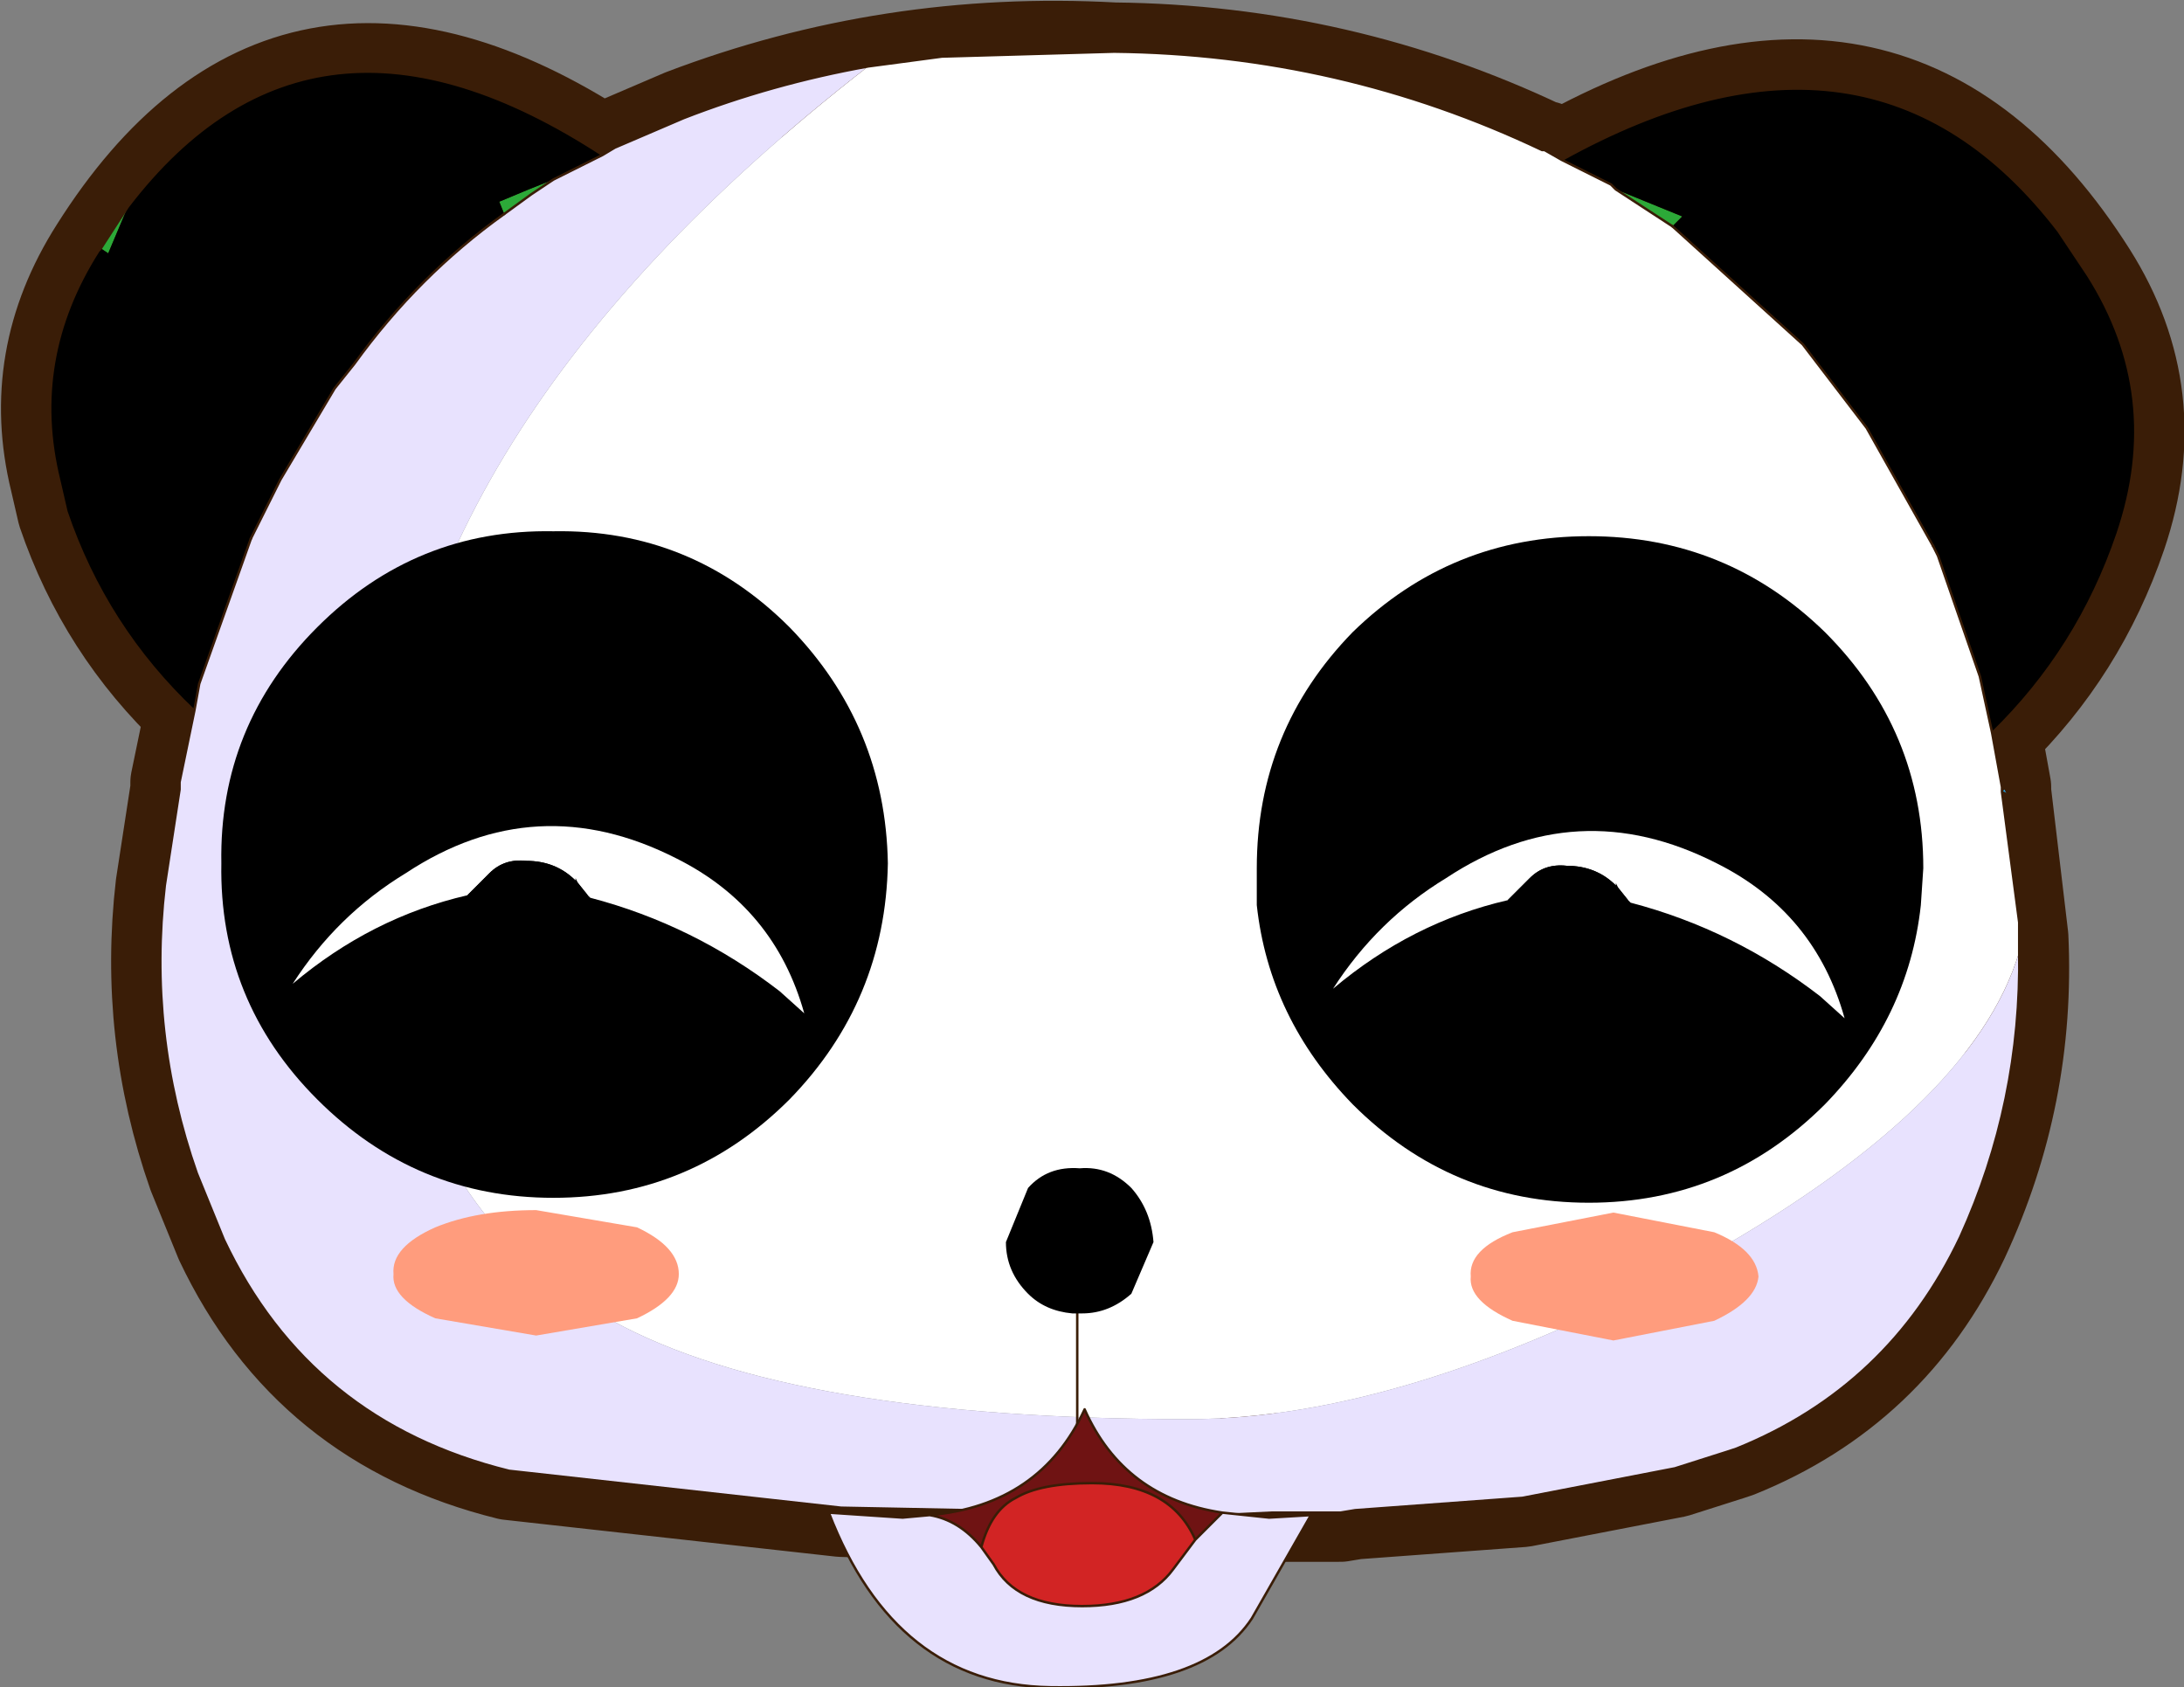
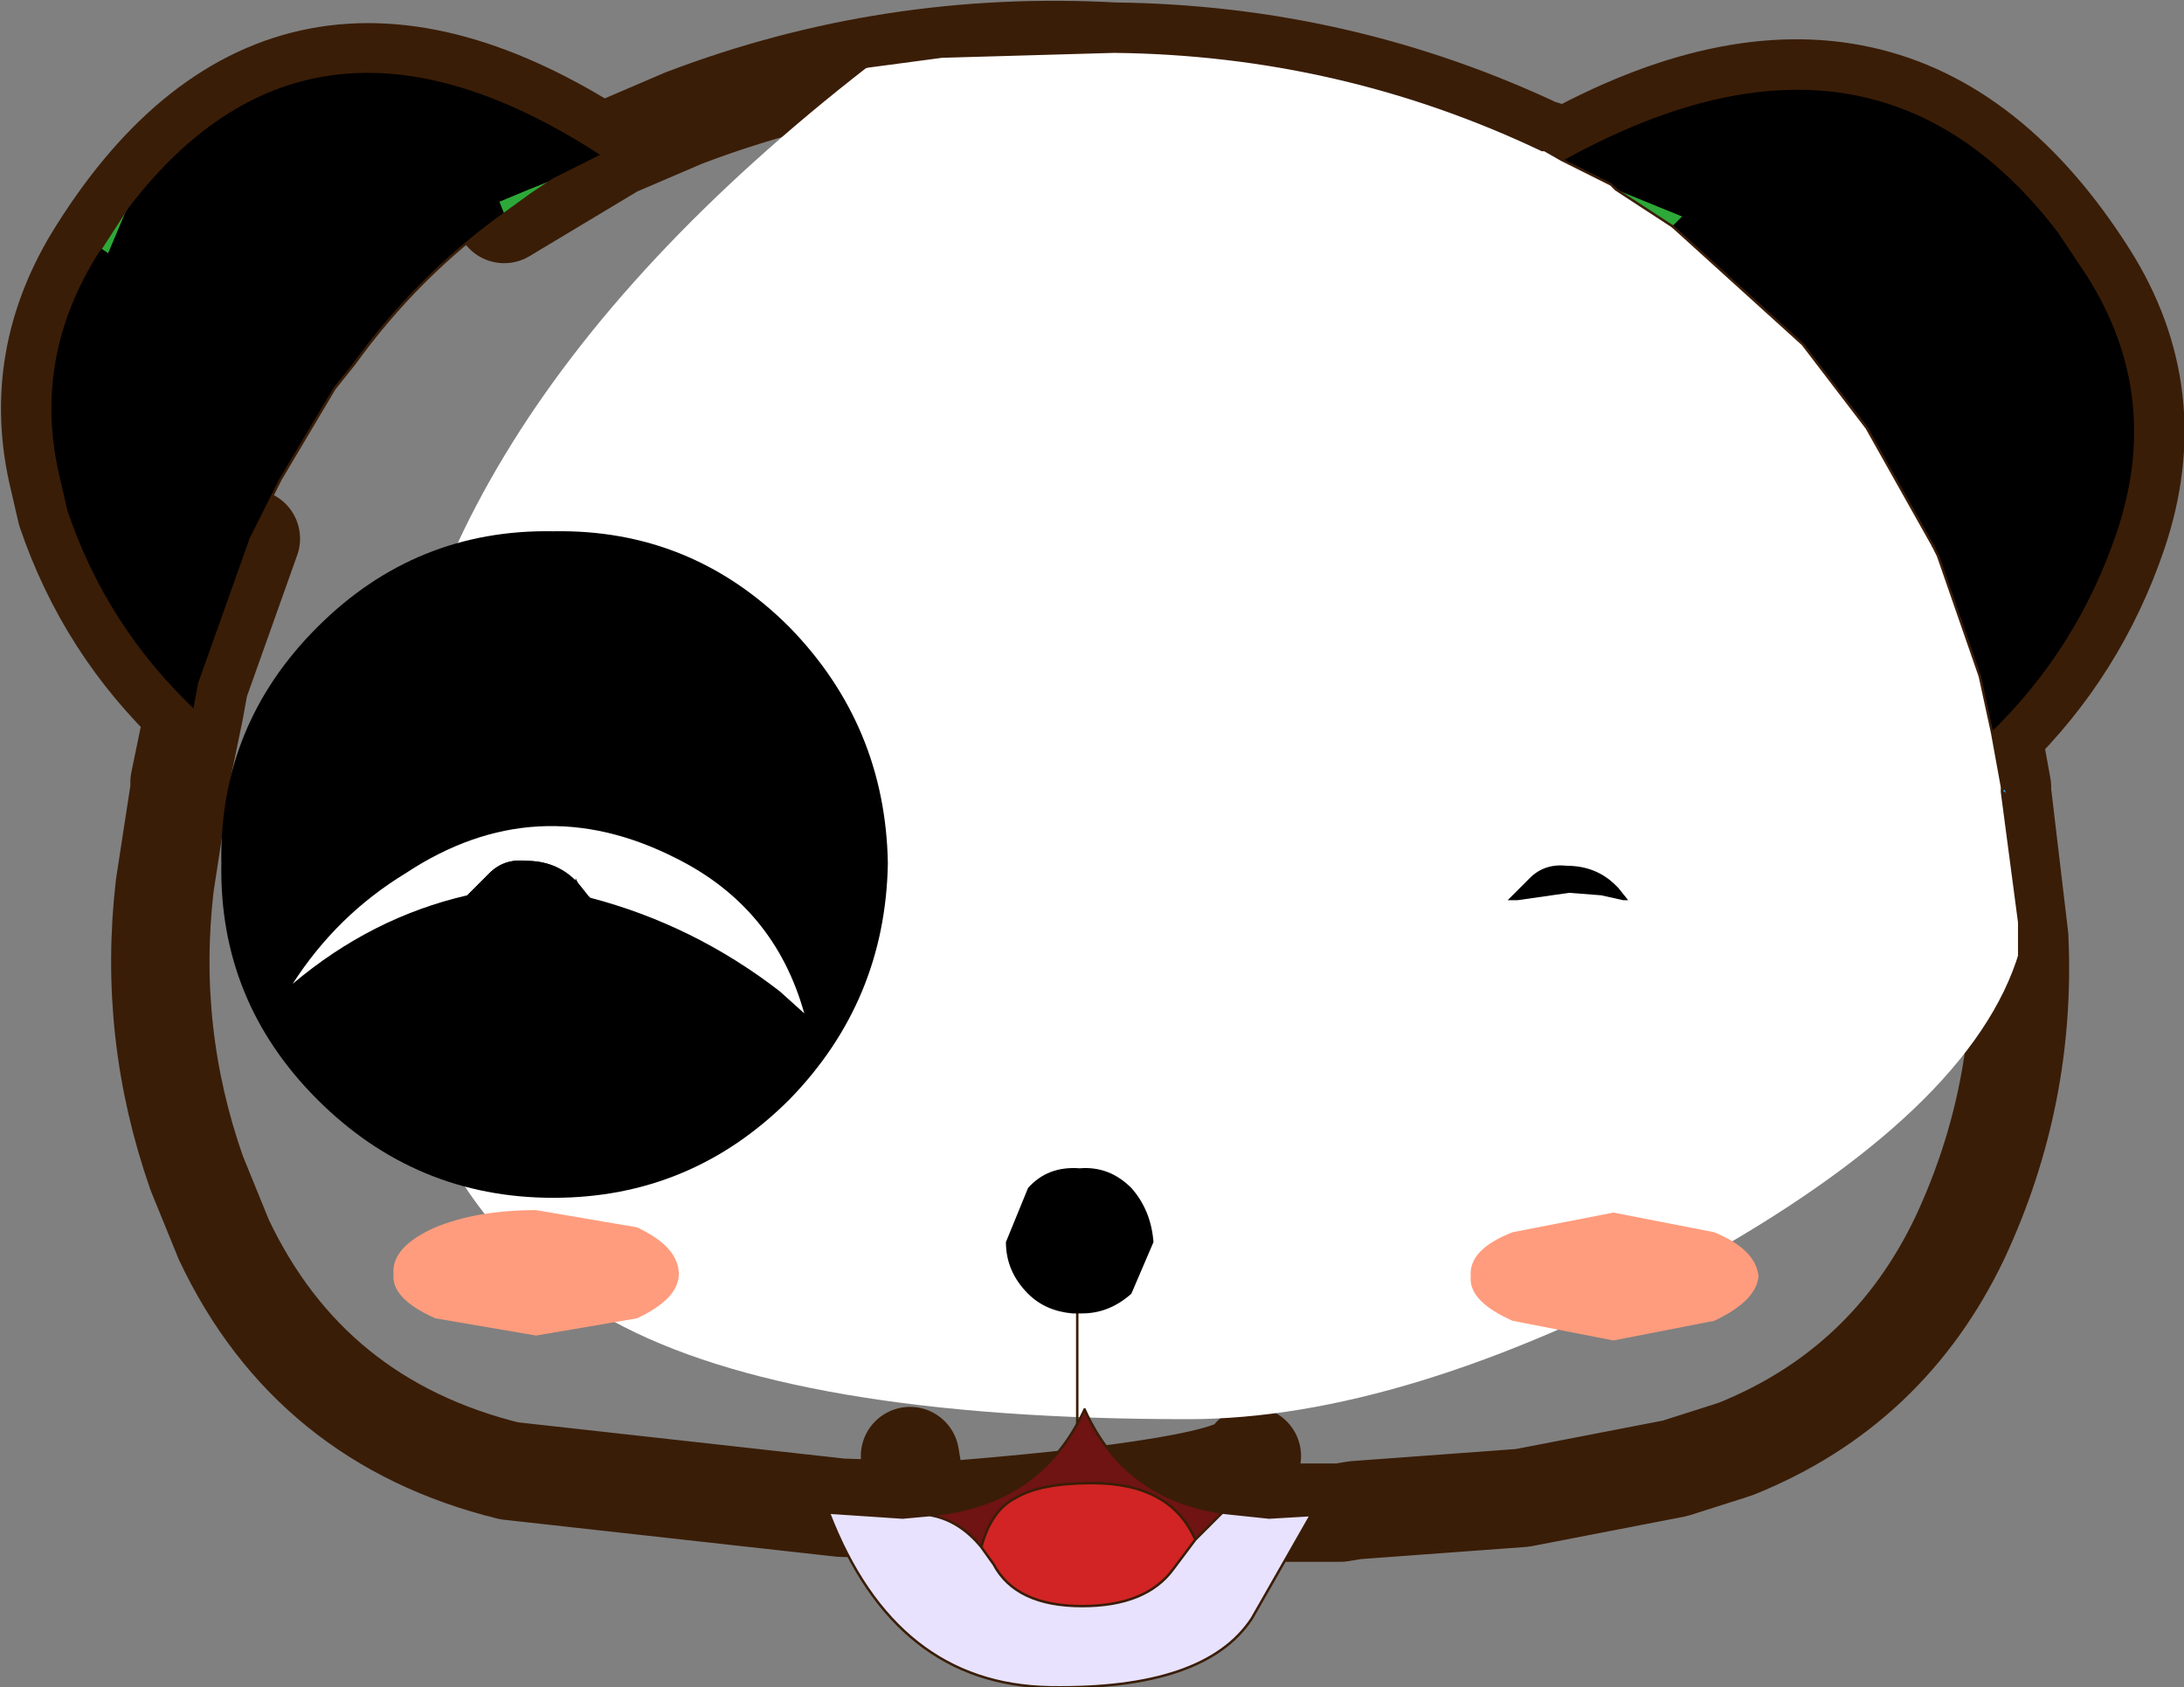
<svg xmlns="http://www.w3.org/2000/svg" height="34.3px" width="44.4px">
  <rect width="100%" height="100%" fill="#808080" stroke="none" />
  <g transform="matrix(1.0, 0.0, 0.0, 1.0, 21.55, -25.05)">
    <path d="M17.85 36.35 L18.7 38.8 18.95 39.95 Q20.7 38.25 21.5 35.9 22.45 33.1 20.9 30.65 17.0 24.5 10.2 28.3 L12.45 29.65 M10.2 28.3 L10.05 28.2 9.85 28.1 9.8 28.1 Q5.7 26.15 1.1 26.1 -3.45 25.85 -7.65 27.45 L-9.05 28.05 -9.3 28.2 -11.3 29.4 M3.9 54.65 Q3.75 55.3 -2.85 55.8 L4.3 55.8 5.55 55.8 5.7 55.8 6.0 55.75 9.4 55.5 12.5 54.9 13.6 54.55 13.75 54.5 Q16.85 53.25 18.3 50.2 19.65 47.3 19.5 44.1 L19.15 41.15 19.15 41.05 18.95 39.95 M-9.3 28.2 Q-15.7 24.05 -19.55 30.15 -20.95 32.35 -20.35 34.8 L-20.2 35.45 Q-19.4 37.8 -17.6 39.5 L-17.5 38.95 -16.45 36.0 M-3.05 54.65 L-3.0 54.95 -2.85 55.75 -4.45 55.7 -11.2 54.95 Q-15.25 53.95 -17.0 50.25 L-17.55 48.9 Q-18.55 46.05 -18.2 43.05 L-17.9 41.1 -17.9 40.95 -17.6 39.5" fill="none" stroke="#3a1d07" stroke-linecap="round" stroke-linejoin="round" stroke-width="2.0" />
    <path d="M19.25 41.2 L19.15 41.15 19.2 41.1 19.25 41.2" fill="url(#gradient0)" fill-rule="evenodd" stroke="none" />
    <path d="M11.3 28.9 L12.45 29.65 15.1 32.05 16.4 33.75 17.75 36.15 17.85 36.35 18.7 38.8 18.95 39.95 19.15 41.05 19.15 41.15 19.5 43.8 19.5 44.1 19.5 44.4 Q18.55 47.6 12.85 50.75 7.0 53.9 2.6 53.9 -5.45 53.9 -9.1 51.9 -13.75 49.35 -13.75 42.7 -13.75 34.05 -3.9 26.4 L-2.4 26.2 1.1 26.1 Q5.7 26.15 9.8 28.1 L9.85 28.1 10.2 28.3 11.2 28.8 11.3 28.9" fill="#ffffff" fill-rule="evenodd" stroke="none" />
-     <path d="M19.5 44.4 Q19.55 47.45 18.3 50.2 16.85 53.25 13.75 54.5 L13.6 54.55 12.5 54.9 9.4 55.5 6.0 55.75 5.7 55.8 5.55 55.8 4.3 55.8 3.25 55.85 -4.45 55.7 -11.2 54.95 Q-15.25 53.95 -17.0 50.25 L-17.55 48.9 Q-18.55 46.05 -18.2 43.05 L-17.9 41.1 -17.9 40.95 -17.6 39.5 -17.5 38.95 -16.45 36.0 -15.85 34.8 -14.75 32.95 -14.35 32.45 Q-13.05 30.65 -11.3 29.4 L-10.75 29.0 -10.3 28.7 -9.3 28.2 -9.05 28.05 -7.65 27.45 Q-5.85 26.75 -3.9 26.4 -13.75 34.05 -13.75 42.7 -13.75 49.35 -9.1 51.9 -5.45 53.9 2.6 53.9 7.0 53.9 12.85 50.75 18.55 47.6 19.5 44.4" fill="#e8e2fe" fill-rule="evenodd" stroke="none" />
    <path d="M11.3 28.9 L12.65 29.45 12.45 29.65 11.3 28.9 M-19.5 30.1 L-18.95 29.25 -19.35 30.2 -19.5 30.1 M-11.3 29.4 L-11.4 29.15 -10.8 28.9 -10.3 28.7 -10.75 29.0 -11.3 29.4" fill="#2ca938" fill-rule="evenodd" stroke="none" />
    <path d="M12.45 29.65 L12.65 29.45 11.3 28.9 11.2 28.8 10.2 28.3 Q16.5 24.8 20.3 29.75 L20.9 30.65 Q22.45 33.1 21.5 35.9 20.7 38.25 18.95 39.95 L18.7 38.8 17.85 36.35 17.75 36.15 16.4 33.75 15.1 32.05 12.45 29.65 M-17.6 39.5 Q-19.4 37.8 -20.2 35.45 L-20.35 34.8 Q-20.95 32.35 -19.55 30.15 L-19.5 30.1 -19.35 30.2 -18.95 29.25 Q-15.2 24.35 -9.3 28.2 L-10.3 28.7 -10.8 28.9 -11.4 29.15 -11.3 29.4 Q-13.05 30.65 -14.35 32.45 L-14.75 32.95 -15.85 34.8 -16.45 36.0 -17.5 38.95 -17.6 39.5" fill="#000000" fill-rule="evenodd" stroke="none" />
    <path d="M11.3 28.9 L12.45 29.65 M17.75 36.15 L17.85 36.35 18.7 38.8 18.95 39.95 Q20.7 38.25 21.5 35.9 22.45 33.1 20.9 30.65 L20.3 29.75 Q16.5 24.8 10.2 28.3 L11.2 28.8 11.3 28.9 M-3.9 26.4 L-2.4 26.2 1.1 26.1 Q5.7 26.15 9.8 28.1 L9.85 28.1 10.2 28.3 M19.25 41.2 L19.15 41.15 19.5 43.8 19.5 44.1 19.5 44.4 Q19.55 47.45 18.3 50.2 16.85 53.25 13.75 54.5 L13.6 54.55 12.5 54.9 9.4 55.5 6.0 55.75 5.7 55.8 5.55 55.8 4.3 55.8 3.25 55.85 -4.45 55.7 -11.2 54.95 Q-15.25 53.95 -17.0 50.25 L-17.55 48.9 Q-18.55 46.05 -18.2 43.05 L-17.9 41.1 -17.9 40.95 -17.6 39.5 Q-19.4 37.8 -20.2 35.45 L-20.35 34.8 Q-20.95 32.35 -19.55 30.15 L-19.5 30.1 -18.95 29.25 Q-15.2 24.35 -9.3 28.2 L-9.05 28.05 -7.65 27.45 Q-5.85 26.75 -3.9 26.4 M18.95 39.95 L19.15 41.05 19.15 41.15 M-11.3 29.4 L-10.75 29.0 -10.3 28.7 -9.3 28.2 M-17.6 39.5 L-17.5 38.95 -16.45 36.0" fill="none" stroke="#3a1d07" stroke-linecap="round" stroke-linejoin="round" stroke-width="0.05" />
-     <path d="M6.35 41.1 Q6.35 39.5 7.4 38.4 8.45 37.3 9.9 37.3 11.35 37.3 12.4 38.4 13.45 39.5 13.45 41.1 L6.35 41.1" fill="url(#gradient1)" fill-rule="evenodd" stroke="none" />
+     <path d="M6.35 41.1 L6.35 41.1" fill="url(#gradient1)" fill-rule="evenodd" stroke="none" />
    <path d="M17.75 36.15 L16.4 33.75 15.1 32.05 12.45 29.65 M-16.45 36.0 L-15.85 34.8 -14.75 32.95 -14.35 32.45 Q-13.05 30.65 -11.3 29.4" fill="none" stroke="#3a1d07" stroke-linecap="round" stroke-linejoin="round" stroke-width="0.05" />
    <path d="M-10.3 35.85 Q-7.5 35.8 -5.5 37.8 -3.55 39.8 -3.5 42.6 -3.55 45.4 -5.5 47.4 -7.5 49.4 -10.3 49.4 -13.1 49.4 -15.1 47.4 -17.1 45.4 -17.05 42.6 -17.1 39.8 -15.1 37.8 -13.1 35.8 -10.3 35.85" fill="#000000" fill-rule="evenodd" stroke="none" />
-     <path d="M17.5 43.45 Q17.25 45.75 15.55 47.5 13.55 49.5 10.75 49.5 7.95 49.5 5.95 47.5 4.25 45.75 4.0 43.45 L4.0 42.7 Q4.0 39.9 5.95 37.9 7.95 35.95 10.75 35.95 13.55 35.95 15.55 37.9 17.55 39.9 17.55 42.7 L17.5 43.45" fill="#000000" fill-rule="evenodd" stroke="none" />
    <path d="M0.35 50.15 L0.35 55.8" fill="none" stroke="#3a1d07" stroke-linecap="round" stroke-linejoin="round" stroke-width="0.05" />
    <path d="M1.45 49.2 Q1.85 49.65 1.9 50.3 L1.45 51.35 Q1.0 51.75 0.45 51.75 L0.4 51.75 0.25 51.75 Q-0.3 51.7 -0.65 51.35 -1.1 50.9 -1.1 50.3 L-0.65 49.2 Q-0.25 48.75 0.4 48.8 1.0 48.75 1.45 49.2" fill="#000000" fill-rule="evenodd" stroke="none" />
    <path d="M-8.6 51.85 L-10.65 52.2 -12.7 51.85 Q-13.6 51.45 -13.55 50.95 -13.6 50.4 -12.7 50.0 -11.85 49.65 -10.65 49.65 L-8.6 50.0 Q-7.75 50.4 -7.75 50.95 -7.75 51.45 -8.6 51.85" fill="#ff9c7d" fill-rule="evenodd" stroke="none" />
    <path d="M11.25 49.7 L13.3 50.1 Q14.15 50.45 14.2 51.0 14.15 51.5 13.3 51.9 L11.25 52.3 9.2 51.9 Q8.3 51.5 8.35 51.0 8.3 50.45 9.2 50.1 L11.25 49.7" fill="#ff9c7d" fill-rule="evenodd" stroke="none" />
    <path d="M-9.6 43.25 L-9.8 43.0 -9.85 42.9 -9.85 42.95 Q-10.25 42.55 -10.85 42.55 -11.3 42.5 -11.6 42.8 L-12.05 43.25 Q-14.0 43.7 -15.6 45.05 -14.7 43.65 -13.3 42.8 -10.65 41.05 -7.8 42.5 -5.8 43.5 -5.2 45.65 L-5.7 45.2 Q-7.45 43.85 -9.55 43.3 L-9.6 43.25" fill="#ffffff" fill-rule="evenodd" stroke="none" />
    <path d="M-9.6 43.25 L-9.7 43.25 -10.15 43.15 -10.8 43.1 -11.85 43.25 -11.9 43.25 -12.05 43.25 -11.6 42.8 Q-11.3 42.5 -10.85 42.55 -10.25 42.55 -9.85 42.95 L-9.8 43.0 -9.6 43.25" fill="#000000" fill-rule="evenodd" stroke="none" />
    <path d="M11.55 43.35 L11.35 43.1 11.3 43.0 11.3 43.05 Q10.9 42.65 10.3 42.65 9.85 42.6 9.55 42.9 L9.1 43.35 Q7.15 43.8 5.55 45.15 6.45 43.75 7.85 42.9 10.5 41.15 13.35 42.6 15.35 43.6 15.95 45.75 L15.45 45.3 Q13.7 43.95 11.6 43.4 L11.55 43.35" fill="#ffffff" fill-rule="evenodd" stroke="none" />
    <path d="M11.55 43.35 L11.45 43.35 11.0 43.25 10.35 43.2 9.3 43.35 9.25 43.35 9.1 43.35 9.55 42.9 Q9.85 42.6 10.3 42.65 10.9 42.65 11.3 43.05 L11.35 43.1 11.55 43.35" fill="#000000" fill-rule="evenodd" stroke="none" />
    <path d="M-1.6 56.5 Q-2.05 55.95 -2.65 55.85 -0.4 55.65 0.5 53.7 1.3 55.5 3.3 55.8 L2.75 56.35 Q2.25 55.2 0.65 55.2 -0.4 55.2 -0.9 55.5 -1.4 55.75 -1.6 56.5" fill="#6f1313" fill-rule="evenodd" stroke="none" />
    <path d="M2.75 56.35 L2.3 56.95 Q1.75 57.7 0.45 57.7 -0.9 57.7 -1.35 56.85 L-1.6 56.5 Q-1.4 55.75 -0.9 55.5 -0.4 55.2 0.65 55.2 2.25 55.2 2.75 56.35" fill="#d22424" fill-rule="evenodd" stroke="none" />
    <path d="M-1.6 56.5 L-1.35 56.85 Q-0.9 57.7 0.45 57.7 1.75 57.7 2.3 56.95 L2.75 56.35 3.3 55.8 4.25 55.9 5.1 55.85 3.9 57.95 Q2.95 59.4 -0.2 59.35 -3.35 59.3 -4.7 55.8 L-3.2 55.9 -2.65 55.85 Q-2.05 55.95 -1.6 56.5" fill="#e8e2fe" fill-rule="evenodd" stroke="none" />
    <path d="M2.75 56.35 L2.3 56.95 Q1.75 57.7 0.45 57.7 -0.9 57.7 -1.35 56.85 L-1.6 56.5 Q-2.05 55.95 -2.65 55.85 L-3.2 55.9 -4.7 55.8 Q-3.35 59.3 -0.2 59.35 2.95 59.4 3.9 57.95 L5.1 55.85 4.25 55.9 3.3 55.8 2.75 56.35 Q2.25 55.2 0.65 55.2 -0.4 55.2 -0.9 55.5 -1.4 55.75 -1.6 56.5 M3.3 55.8 Q1.3 55.5 0.5 53.7 -0.4 55.65 -2.65 55.85" fill="none" stroke="#3a1d07" stroke-linecap="round" stroke-linejoin="round" stroke-width="0.05" />
  </g>
  <defs>
    <radialGradient cx="0" cy="0" gradientTransform="matrix(0.026, 0.0, 0.0, 0.026, 3.7, 43.55)" gradientUnits="userSpaceOnUse" id="gradient0" r="819.2" spreadMethod="pad">
      <stop offset="0.0" stop-color="#2ccbdc" />
      <stop offset="0.914" stop-color="#2198e7" />
      <stop offset="1.0" stop-color="#62b4ea" />
    </radialGradient>
    <radialGradient cx="0" cy="0" gradientTransform="matrix(0.026, 0.0, 0.0, 0.026, 3.7, 43.55)" gradientUnits="userSpaceOnUse" id="gradient1" r="819.2" spreadMethod="pad">
      <stop offset="0.0" stop-color="#2ccbdc" />
      <stop offset="0.914" stop-color="#2198e7" />
      <stop offset="1.0" stop-color="#62b4ea" />
    </radialGradient>
  </defs>
</svg>